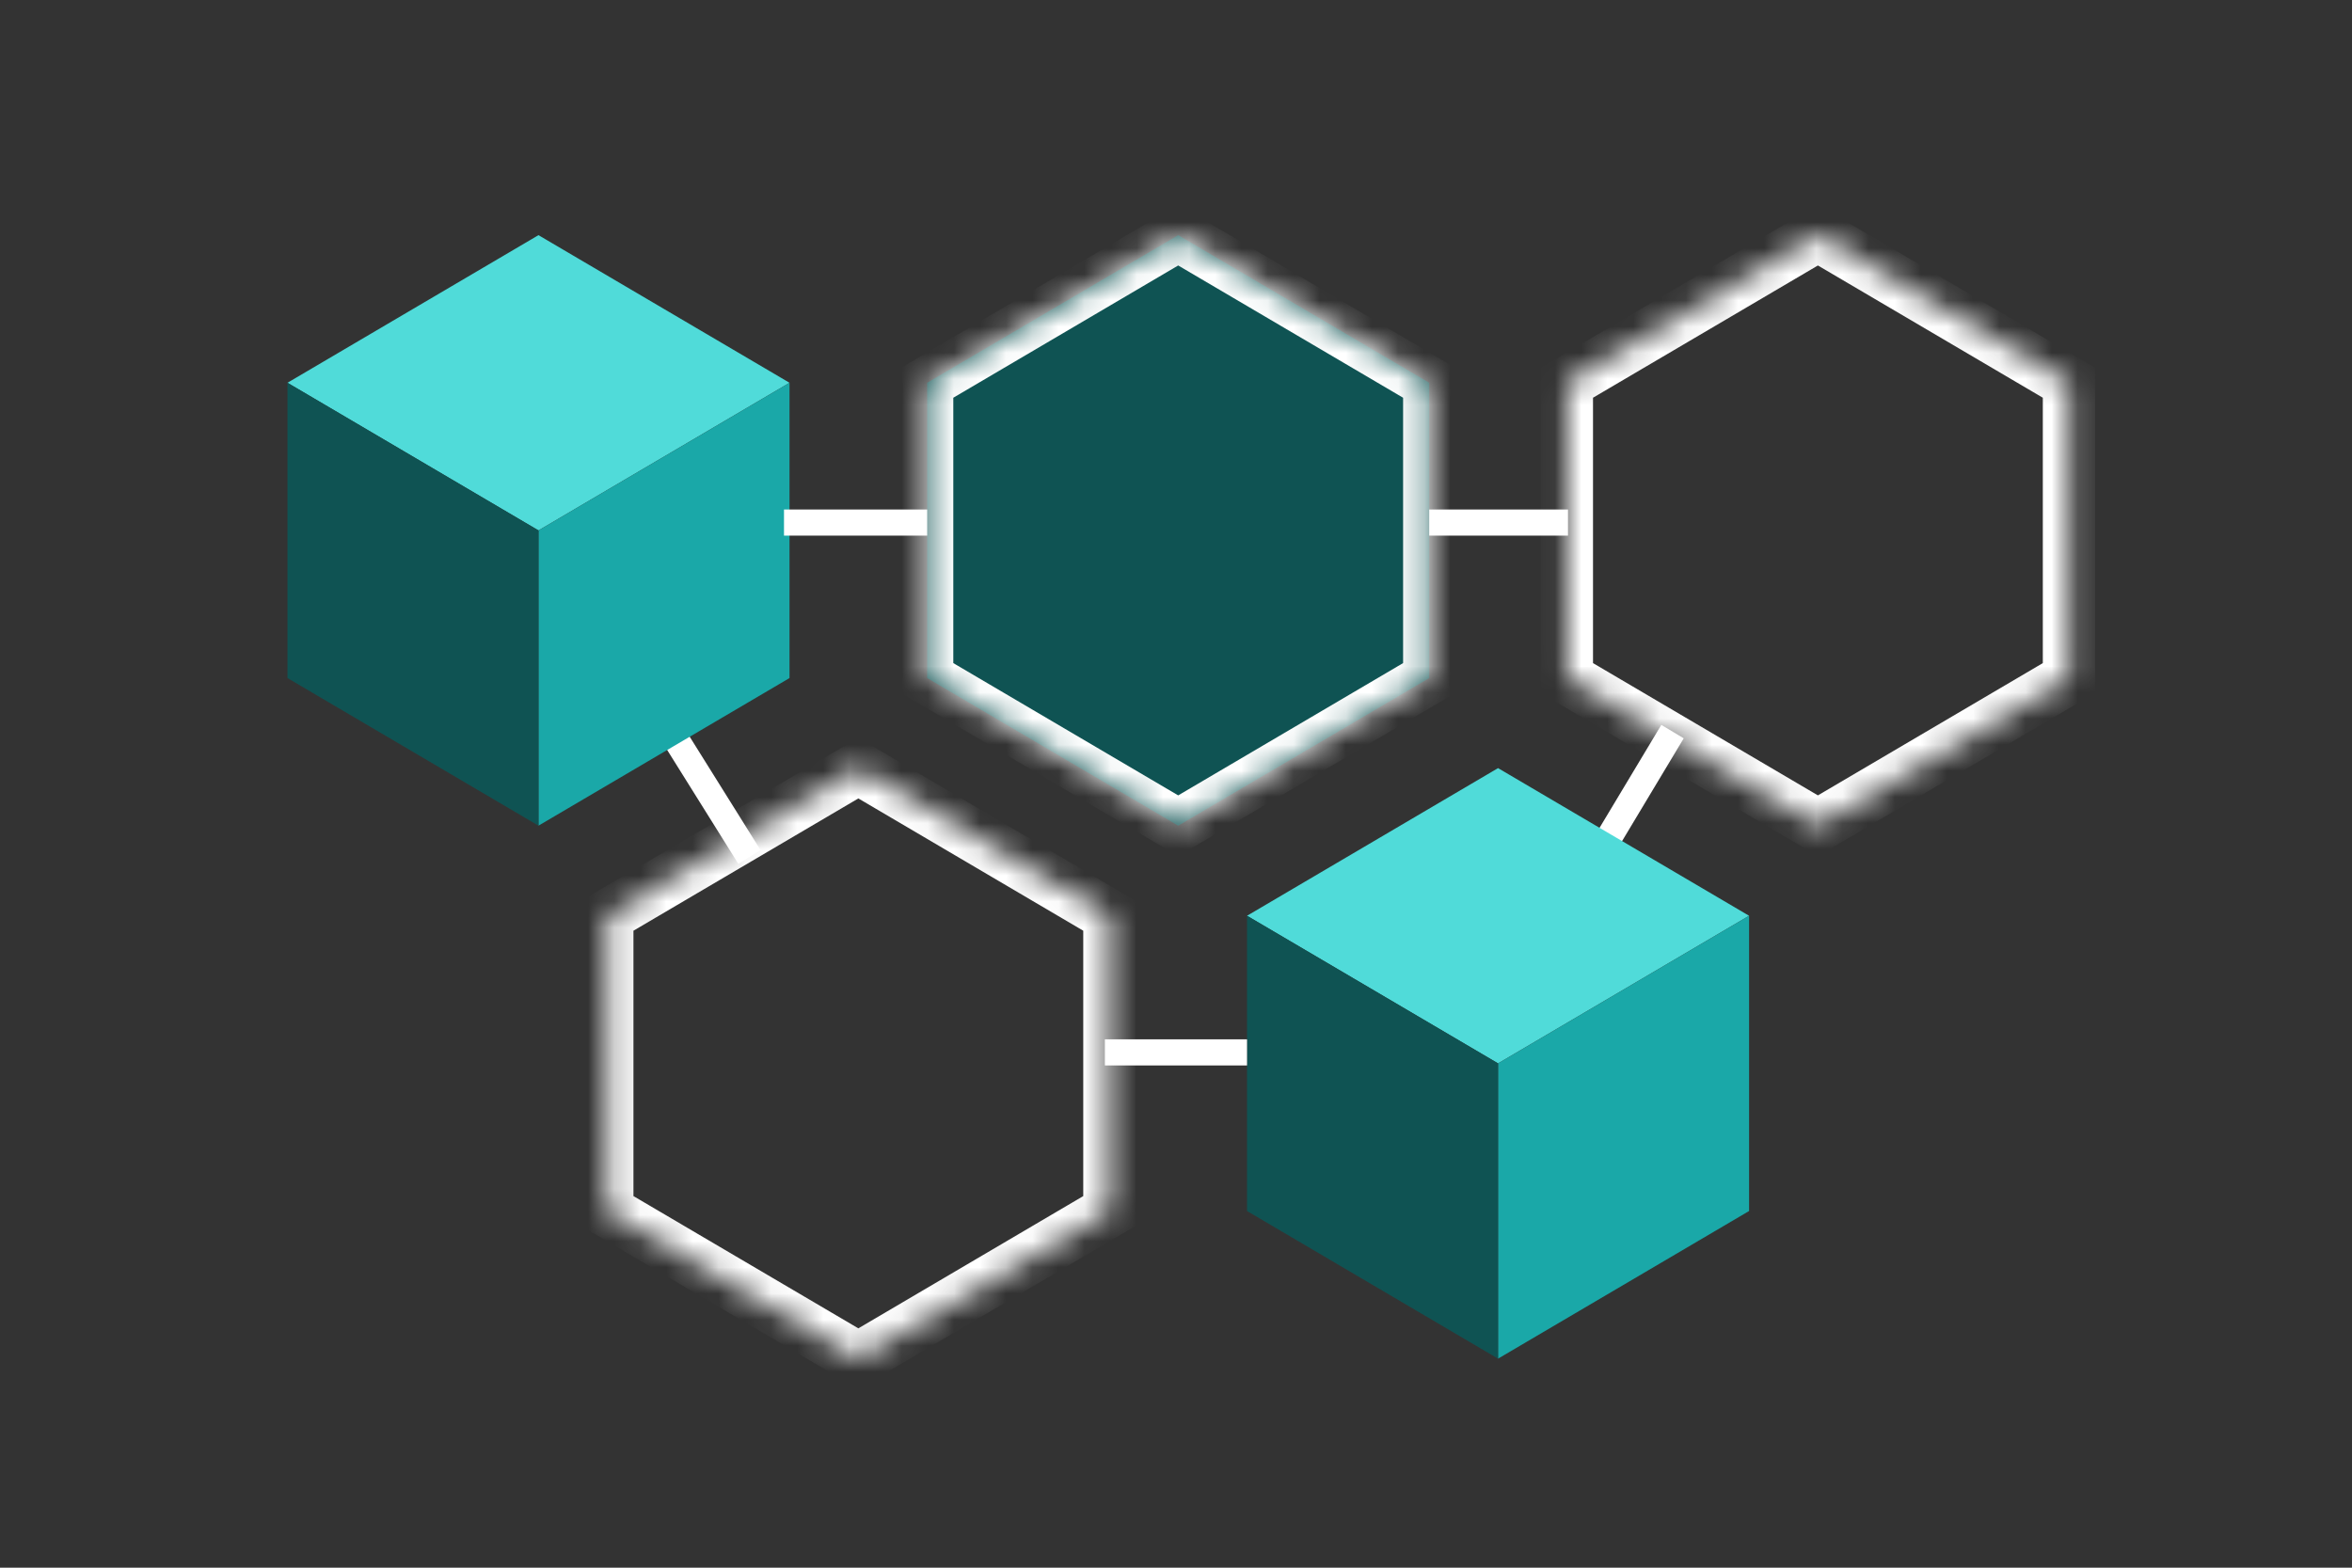
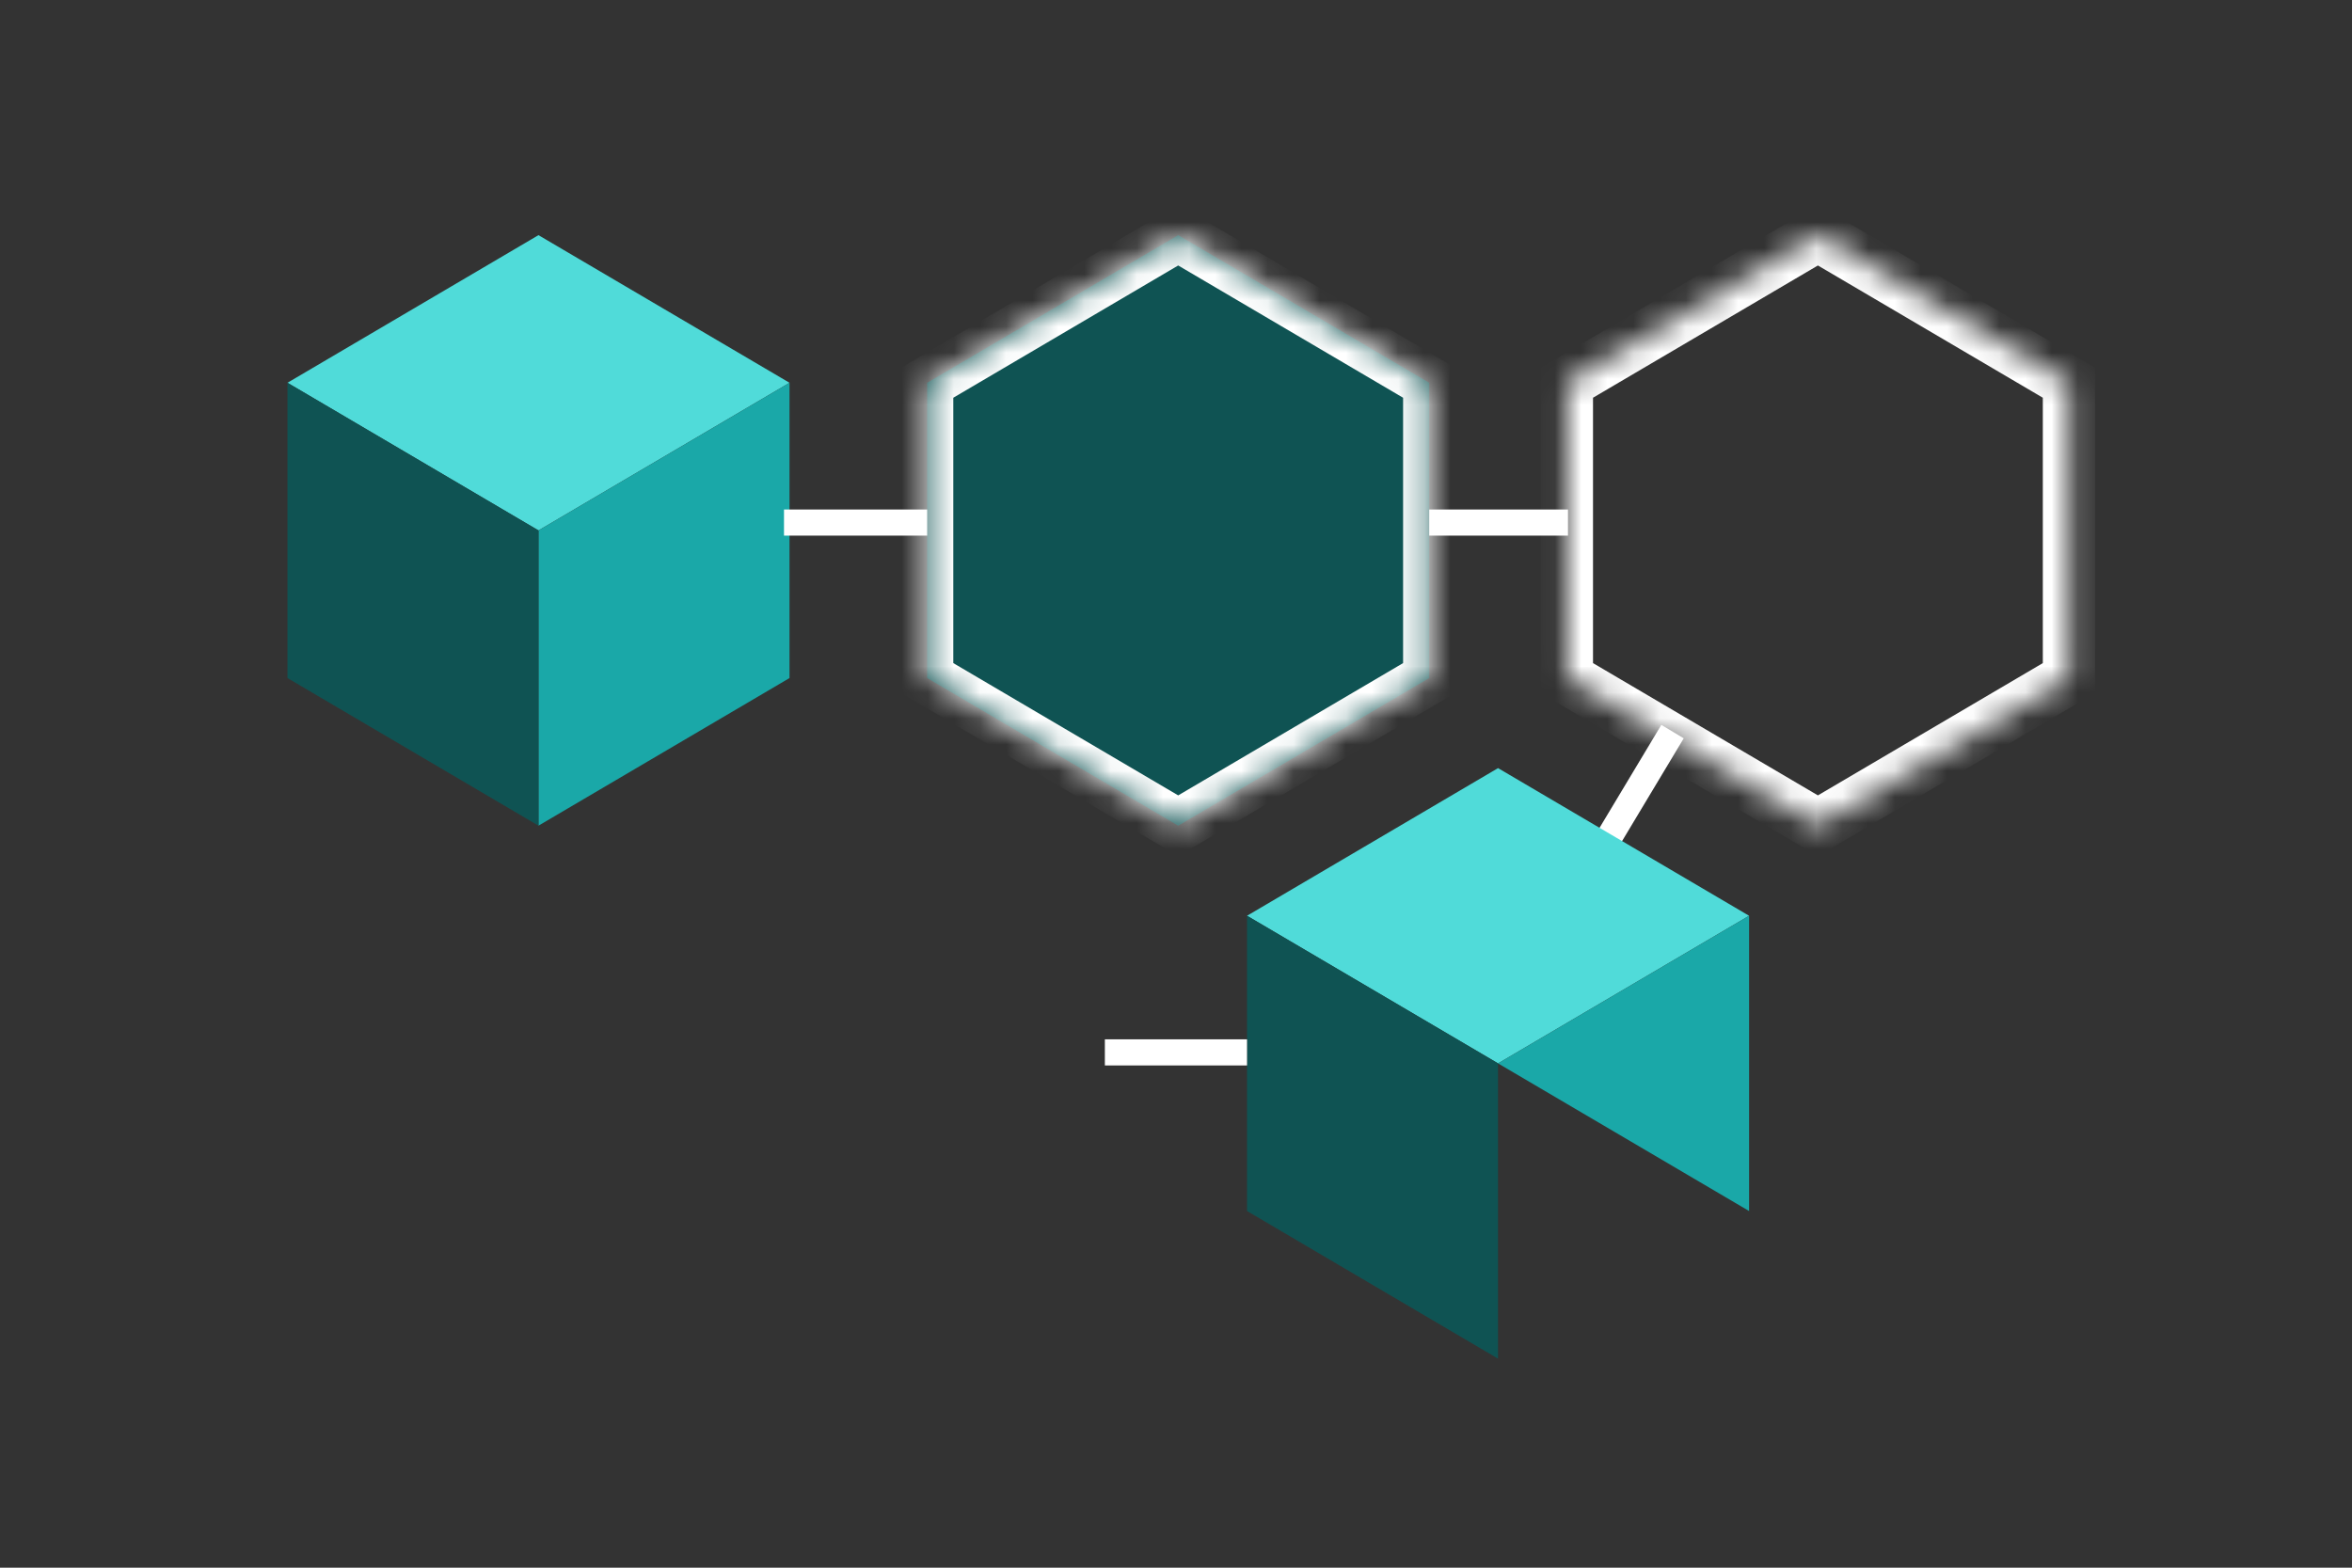
<svg xmlns="http://www.w3.org/2000/svg" width="90" height="60" viewBox="0 0 90 60" fill="none">
  <rect x="0" y="0" width="90" height="60" fill="#333333" stroke="none" />
-   <path d="M25.278 27.358L28.678 32.798" stroke="white" />
  <g clip-path="url(#clip0_8275_14701)">
    <path d="M20.605 9L11 14.65L20.605 20.301L30.211 14.65L20.605 9Z" fill="#50DBD9" />
    <path d="M20.605 20.301V31.601L30.211 25.951V14.65L20.605 20.301Z" fill="#1AA8A8" />
    <path d="M11 14.65V25.951L20.605 31.601V20.301L11 14.65Z" fill="#0F5353" />
  </g>
  <path d="M64 28L61 33" stroke="white" />
  <g clip-path="url(#clip1_8275_14701)">
    <path d="M57.323 29.398L47.718 35.049L57.323 40.699L66.929 35.049L57.323 29.398Z" fill="#50DBD9" />
-     <path d="M57.323 40.699V52L66.929 46.349V35.049L57.323 40.699Z" fill="#1AA8A8" />
+     <path d="M57.323 40.699L66.929 46.349V35.049L57.323 40.699Z" fill="#1AA8A8" />
    <path d="M47.718 35.049V46.349L57.323 52V40.699L47.718 35.049Z" fill="#0F5353" />
  </g>
  <path d="M30 20H60" stroke="white" />
  <mask id="path-10-inside-1_8275_14701" fill="white">
    <path d="M54.69 14.65V25.951L45.084 31.602L35.478 25.951V14.65L45.084 9L54.69 14.65Z" />
  </mask>
  <path d="M54.69 14.65V25.951L45.084 31.602L35.478 25.951V14.65L45.084 9L54.69 14.65Z" fill="#0F5353" />
  <path d="M54.69 14.65H55.69V14.079L55.197 13.789L54.69 14.65ZM54.69 25.951L55.197 26.813L55.69 26.523V25.951H54.69ZM45.084 31.602L44.577 32.464L45.084 32.762L45.591 32.464L45.084 31.602ZM35.478 25.951H34.478V26.523L34.971 26.813L35.478 25.951ZM35.478 14.65L34.971 13.789L34.478 14.079V14.65H35.478ZM45.084 9L45.591 8.138L45.084 7.84L44.577 8.138L45.084 9ZM54.69 14.65H53.69V25.951H54.69H55.69V14.65H54.69ZM54.69 25.951L54.182 25.089L44.577 30.74L45.084 31.602L45.591 32.464L55.197 26.813L54.69 25.951ZM45.084 31.602L45.591 30.74L35.986 25.089L35.478 25.951L34.971 26.813L44.577 32.464L45.084 31.602ZM35.478 25.951H36.478V14.65H35.478H34.478V25.951H35.478ZM35.478 14.65L35.986 15.512L45.591 9.862L45.084 9L44.577 8.138L34.971 13.789L35.478 14.65ZM45.084 9L44.577 9.862L54.182 15.512L54.69 14.65L55.197 13.789L45.591 8.138L45.084 9Z" fill="white" mask="url(#path-10-inside-1_8275_14701)" />
  <mask id="path-12-inside-2_8275_14701" fill="white">
    <path d="M79.169 14.65V25.951L69.562 31.602L59.957 25.951V14.65L69.562 9L79.169 14.65Z" />
  </mask>
  <path d="M79.169 14.65H80.169V14.078L79.676 13.788L79.169 14.65ZM79.169 25.951L79.676 26.813L80.169 26.523V25.951H79.169ZM69.562 31.602L69.055 32.464L69.562 32.762L70.07 32.464L69.562 31.602ZM59.957 25.951H58.957V26.523L59.45 26.813L59.957 25.951ZM59.957 14.65L59.45 13.789L58.957 14.079V14.65H59.957ZM69.562 9L70.07 8.138L69.562 7.84L69.055 8.138L69.562 9ZM79.169 14.65H78.169V25.951H79.169H80.169V14.65H79.169ZM79.169 25.951L78.662 25.089L69.055 30.74L69.562 31.602L70.07 32.464L79.676 26.813L79.169 25.951ZM69.562 31.602L70.07 30.74L60.464 25.089L59.957 25.951L59.45 26.813L69.055 32.464L69.562 31.602ZM59.957 25.951H60.957V14.65H59.957H58.957V25.951H59.957ZM59.957 14.65L60.464 15.512L70.07 9.862L69.562 9L69.055 8.138L59.45 13.789L59.957 14.65ZM69.562 9L69.055 9.862L78.662 15.512L79.169 14.65L79.676 13.788L70.07 8.138L69.562 9Z" fill="white" mask="url(#path-12-inside-2_8275_14701)" />
  <mask id="path-14-inside-3_8275_14701" fill="white">
    <path d="M42.451 35.049V46.35L32.845 52L23.239 46.35V35.049L32.845 29.398L42.451 35.049Z" />
  </mask>
-   <path d="M42.451 35.049H43.451V34.477L42.958 34.187L42.451 35.049ZM42.451 46.35L42.958 47.212L43.451 46.922V46.35H42.451ZM32.845 52L32.338 52.862L32.845 53.16L33.352 52.862L32.845 52ZM23.239 46.35H22.239V46.922L22.732 47.212L23.239 46.35ZM23.239 35.049L22.732 34.187L22.239 34.477V35.049H23.239ZM32.845 29.398L33.352 28.537L32.845 28.238L32.338 28.537L32.845 29.398ZM42.451 35.049H41.451V46.35H42.451H43.451V35.049H42.451ZM42.451 46.35L41.944 45.488L32.338 51.138L32.845 52L33.352 52.862L42.958 47.212L42.451 46.35ZM32.845 52L33.352 51.138L23.746 45.488L23.239 46.35L22.732 47.212L32.338 52.862L32.845 52ZM23.239 46.35H24.239V35.049H23.239H22.239V46.35H23.239ZM23.239 35.049L23.746 35.911L33.352 30.26L32.845 29.398L32.338 28.537L22.732 34.187L23.239 35.049ZM32.845 29.398L32.338 30.26L41.944 35.911L42.451 35.049L42.958 34.187L33.352 28.537L32.845 29.398Z" fill="white" mask="url(#path-14-inside-3_8275_14701)" />
  <path d="M42.278 40.278H47.718" stroke="white" />
  <defs>
    <clipPath id="clip0_8275_14701">
      <rect width="19.211" height="22.601" fill="white" transform="translate(11 9)" />
    </clipPath>
    <clipPath id="clip1_8275_14701">
      <rect width="19.211" height="22.601" fill="white" transform="translate(47.718 29.398)" />
    </clipPath>
  </defs>
</svg>